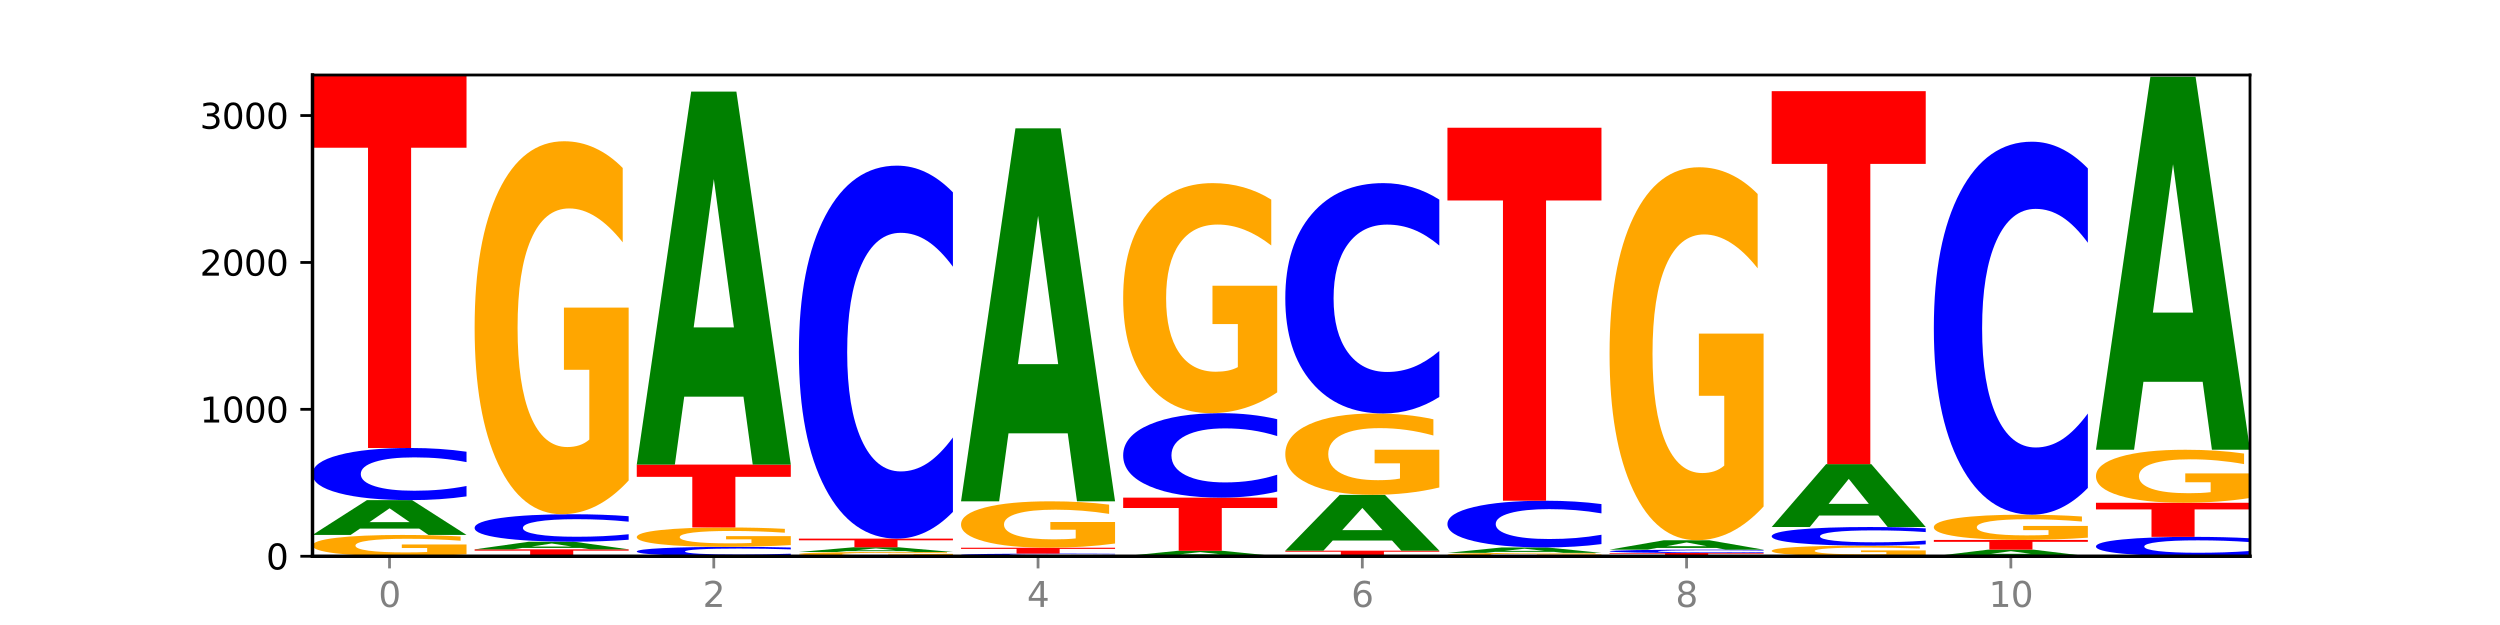
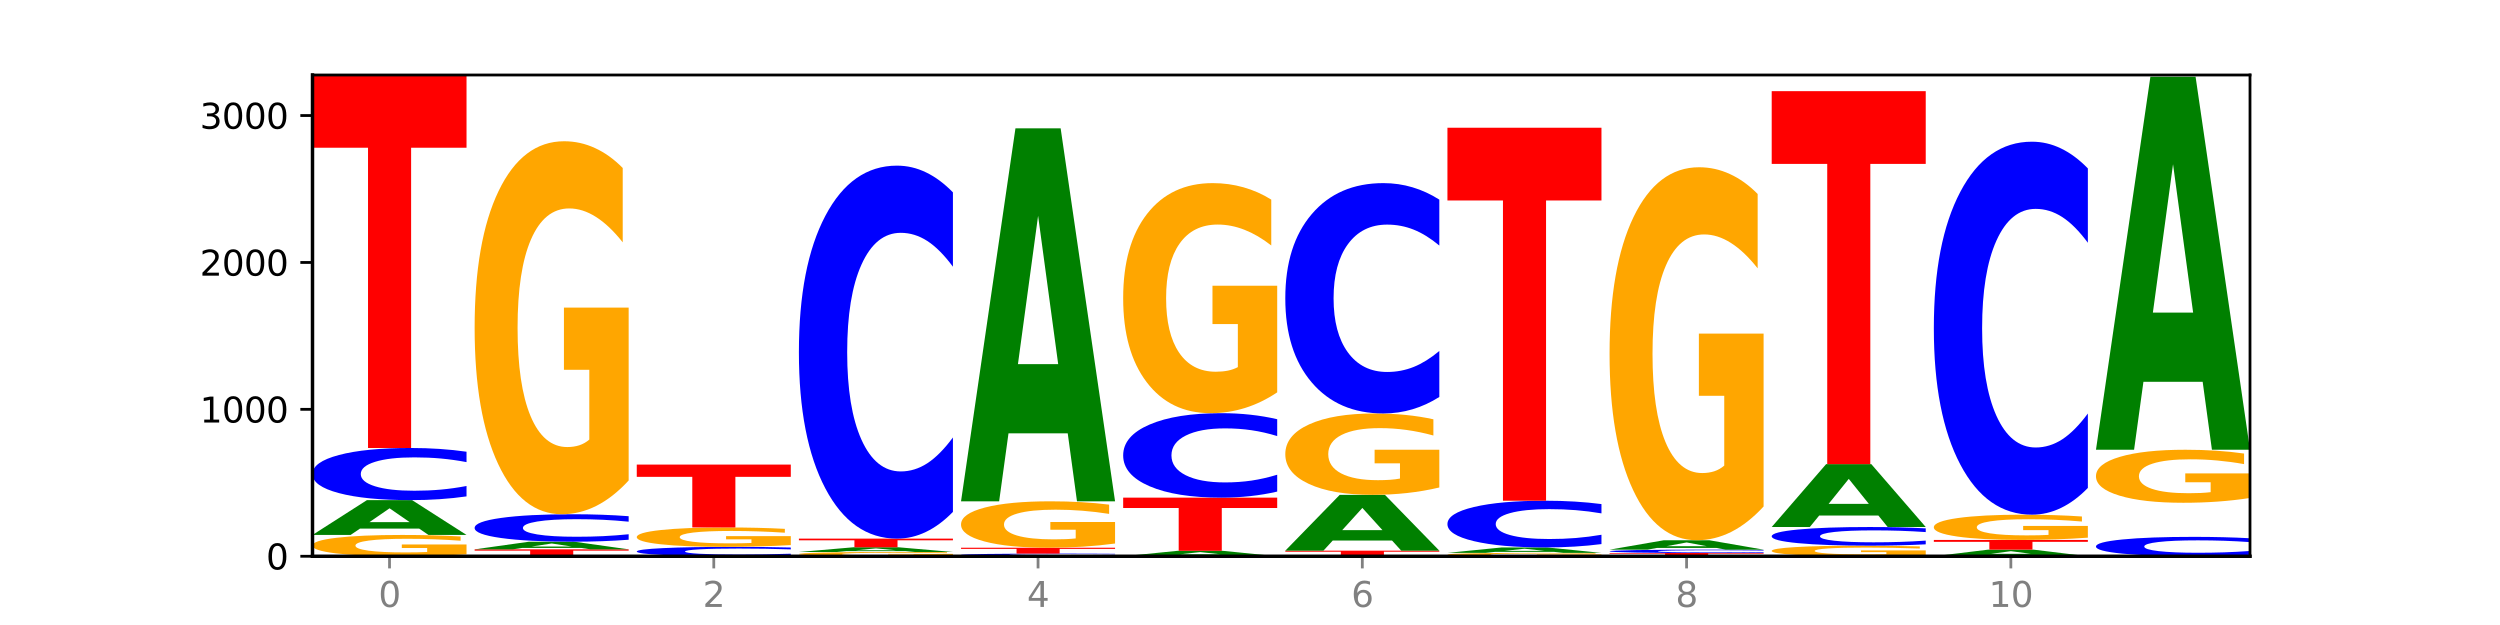
<svg xmlns="http://www.w3.org/2000/svg" xmlns:xlink="http://www.w3.org/1999/xlink" width="720pt" height="180pt" viewBox="0 0 720 180" version="1.1">
  <defs>
    <style type="text/css">*{stroke-linejoin: round; stroke-linecap: butt}</style>
  </defs>
  <g id="figure_1">
    <g id="patch_1">
      <path d="M 0 180  L 720 180  L 720 0  L 0 0  z " style="fill: #ffffff" />
    </g>
    <g id="axes_1">
      <g id="patch_2">
-         <path d="M 90 160.2  L 648 160.2  L 648 21.6  L 90 21.6  z " style="fill: #ffffff" />
-       </g>
+         </g>
      <g id="line2d_1">
        <path d="M 90 160.2  L 648 160.2  " clip-path="url(#pcb519efca3)" style="fill: none; stroke: #000000; stroke-width: 0.5; stroke-linecap: square" />
      </g>
      <g id="patch_3">
        <path d="M 134.36 159.645  Q 129.886 159.922 125.074 160.062  Q 120.263 160.2 115.133 160.2  Q 103.541 160.2 96.77 159.374  Q 90 158.548 90 157.135  Q 90 155.705 96.89 154.885  Q 103.789 154.065 115.789 154.065  Q 120.412 154.065 124.647 154.177  Q 128.892 154.287 132.65 154.505  L 132.65 155.728  Q 128.773 155.448 124.935 155.31  Q 121.098 155.17 117.24 155.17  Q 110.102 155.17 106.235 155.68  Q 102.367 156.188 102.367 157.135  Q 102.367 158.072 106.096 158.584  Q 109.824 159.095 116.684 159.095  Q 118.553 159.095 120.153 159.066  Q 121.754 159.035 123.026 158.972  L 123.026 157.824  L 115.719 157.824  L 115.719 156.801  L 134.36 156.801  L 134.36 159.645  z " clip-path="url(#pcb519efca3)" style="fill: #ffa600" />
      </g>
      <g id="patch_4">
        <path d="M 120.728 152.239  L 103.668 152.239  L 100.974 154.065  L 90 154.065  L 105.672 144.038  L 118.687 144.038  L 134.36 154.065  L 123.395 154.065  L 120.728 152.239  z M 106.389 150.378  L 117.98 150.378  L 112.194 146.389  L 106.389 150.378  z " clip-path="url(#pcb519efca3)" style="fill: #008000" />
      </g>
      <g id="patch_5">
        <path d="M 134.36 142.962  Q 130.649 143.496 126.637 143.765  Q 122.624 144.038 118.254 144.038  Q 105.222 144.038 97.611 142.016  Q 90 139.993 90 136.534  Q 90 133.062 97.611 131.042  Q 105.222 129.019 118.254 129.019  Q 122.624 129.019 126.637 129.292  Q 130.649 129.562 134.36 130.096  L 134.36 133.09  Q 130.616 132.382 126.983 132.053  Q 123.351 131.725 119.339 131.725  Q 112.141 131.725 108.017 133.006  Q 103.904 134.284 103.904 136.534  Q 103.904 138.774 108.017 140.055  Q 112.141 141.333 119.339 141.333  Q 123.351 141.333 126.983 141.004  Q 130.616 140.672 134.36 139.965  L 134.36 142.962  z " clip-path="url(#pcb519efca3)" style="fill: #0000ff" />
      </g>
      <g id="patch_6">
        <path d="M 90 21.6  L 134.36 21.6  L 134.36 42.55  L 118.401 42.55  L 118.401 129.019  L 105.99 129.019  L 105.99 42.55  L 90 42.55  L 90 21.6  z " clip-path="url(#pcb519efca3)" style="fill: #ff0000" />
      </g>
      <g id="patch_7">
        <path d="M 136.695 158.212  L 181.054 158.212  L 181.054 158.599  L 165.095 158.599  L 165.095 160.2  L 152.685 160.2  L 152.685 158.599  L 136.695 158.599  L 136.695 158.212  z " clip-path="url(#pcb519efca3)" style="fill: #ff0000" />
      </g>
      <g id="patch_8">
        <path d="M 167.423 157.811  L 150.363 157.811  L 147.669 158.212  L 136.695 158.212  L 152.367 156.012  L 165.382 156.012  L 181.054 158.212  L 170.089 158.212  L 167.423 157.811  z M 153.083 157.402  L 164.675 157.402  L 158.888 156.527  L 153.083 157.402  z " clip-path="url(#pcb519efca3)" style="fill: #008000" />
      </g>
      <g id="patch_9">
        <path d="M 181.054 155.444  Q 177.344 155.726 173.331 155.868  Q 169.319 156.012 164.949 156.012  Q 151.917 156.012 144.306 154.946  Q 136.695 153.88 136.695 152.058  Q 136.695 150.229 144.306 149.166  Q 151.917 148.1 164.949 148.1  Q 169.319 148.1 173.331 148.244  Q 177.344 148.386 181.054 148.667  L 181.054 150.244  Q 177.31 149.872 173.678 149.698  Q 170.045 149.525 166.033 149.525  Q 158.835 149.525 154.711 150.2  Q 150.598 150.873 150.598 152.058  Q 150.598 153.238 154.711 153.913  Q 158.835 154.586 166.033 154.586  Q 170.045 154.586 173.678 154.413  Q 177.31 154.238 181.054 153.866  L 181.054 155.444  z " clip-path="url(#pcb519efca3)" style="fill: #0000ff" />
      </g>
      <g id="patch_10">
        <path d="M 181.054 138.381  Q 176.581 143.241 171.769 145.681  Q 166.957 148.1 161.827 148.1  Q 150.235 148.1 143.465 133.632  Q 136.695 119.165 136.695 94.424  Q 136.695 69.394 143.584 55.037  Q 150.484 40.681 162.483 40.681  Q 167.106 40.681 171.341 42.633  Q 175.586 44.564 179.344 48.381  L 179.344 69.793  Q 175.467 64.889 171.63 62.471  Q 167.792 60.03 163.935 60.03  Q 156.797 60.03 152.929 68.95  Q 149.062 77.848 149.062 94.424  Q 149.062 110.844 152.79 119.808  Q 156.518 128.751 163.378 128.751  Q 165.247 128.751 166.848 128.24  Q 168.448 127.708 169.721 126.598  L 169.721 106.495  L 162.414 106.495  L 162.414 88.588  L 181.054 88.588  L 181.054 138.381  z " clip-path="url(#pcb519efca3)" style="fill: #ffa600" />
      </g>
      <g id="patch_11">
        <path d="M 227.749 160.006  Q 224.038 160.102 220.026 160.151  Q 216.014 160.2 211.644 160.2  Q 198.612 160.2 191 159.835  Q 183.389 159.471 183.389 158.847  Q 183.389 158.221 191 157.857  Q 198.612 157.492 211.644 157.492  Q 216.014 157.492 220.026 157.542  Q 224.038 157.59 227.749 157.686  L 227.749 158.226  Q 224.005 158.099 220.372 158.039  Q 216.74 157.98 212.728 157.98  Q 205.53 157.98 201.406 158.211  Q 197.293 158.441 197.293 158.847  Q 197.293 159.251 201.406 159.482  Q 205.53 159.712 212.728 159.712  Q 216.74 159.712 220.372 159.653  Q 224.005 159.593 227.749 159.466  L 227.749 160.006  z " clip-path="url(#pcb519efca3)" style="fill: #0000ff" />
      </g>
      <g id="patch_12">
        <path d="M 227.749 156.987  Q 223.275 157.24 218.463 157.367  Q 213.652 157.492 208.522 157.492  Q 196.93 157.492 190.159 156.74  Q 183.389 155.988 183.389 154.702  Q 183.389 153.4 190.279 152.654  Q 197.178 151.908 209.178 151.908  Q 213.801 151.908 218.036 152.009  Q 222.281 152.11 226.039 152.308  L 226.039 153.421  Q 222.162 153.166 218.324 153.041  Q 214.487 152.914 210.629 152.914  Q 203.491 152.914 199.624 153.377  Q 195.757 153.84 195.757 154.702  Q 195.757 155.555 199.485 156.021  Q 203.213 156.486 210.073 156.486  Q 211.942 156.486 213.542 156.46  Q 215.143 156.432 216.415 156.374  L 216.415 155.329  L 209.108 155.329  L 209.108 154.398  L 227.749 154.398  L 227.749 156.987  z " clip-path="url(#pcb519efca3)" style="fill: #ffa600" />
      </g>
      <g id="patch_13">
        <path d="M 183.389 133.8  L 227.749 133.8  L 227.749 137.332  L 211.79 137.332  L 211.79 151.908  L 199.379 151.908  L 199.379 137.332  L 183.389 137.332  L 183.389 133.8  z " clip-path="url(#pcb519efca3)" style="fill: #ff0000" />
      </g>
      <g id="patch_14">
-         <path d="M 214.117 114.232  L 197.057 114.232  L 194.363 133.8  L 183.389 133.8  L 199.062 26.381  L 212.077 26.381  L 227.749 133.8  L 216.784 133.8  L 214.117 114.232  z M 199.778 94.295  L 211.369 94.295  L 205.583 51.567  L 199.778 94.295  z " clip-path="url(#pcb519efca3)" style="fill: #008000" />
-       </g>
+         </g>
      <g id="patch_15">
        <path d="M 274.444 160.089  Q 269.97 160.144 265.158 160.172  Q 260.346 160.2 255.216 160.2  Q 243.624 160.2 236.854 160.035  Q 230.084 159.87 230.084 159.587  Q 230.084 159.301 236.973 159.137  Q 243.873 158.973 255.872 158.973  Q 260.495 158.973 264.73 158.995  Q 268.976 159.017 272.734 159.061  L 272.734 159.306  Q 268.856 159.25 265.019 159.222  Q 261.181 159.194 257.324 159.194  Q 250.186 159.194 246.318 159.296  Q 242.451 159.398 242.451 159.587  Q 242.451 159.774 246.179 159.877  Q 249.907 159.979 256.767 159.979  Q 258.636 159.979 260.237 159.973  Q 261.837 159.967 263.11 159.954  L 263.11 159.725  L 255.803 159.725  L 255.803 159.52  L 274.444 159.52  L 274.444 160.089  z " clip-path="url(#pcb519efca3)" style="fill: #ffa600" />
      </g>
      <g id="patch_16">
        <path d="M 260.812 158.726  L 243.752 158.726  L 241.058 158.973  L 230.084 158.973  L 245.756 157.619  L 258.771 157.619  L 274.444 158.973  L 263.478 158.973  L 260.812 158.726  z M 246.473 158.475  L 258.064 158.475  L 252.277 157.937  L 246.473 158.475  z " clip-path="url(#pcb519efca3)" style="fill: #008000" />
      </g>
      <g id="patch_17">
        <path d="M 230.084 155.123  L 274.444 155.123  L 274.444 155.61  L 258.484 155.61  L 258.484 157.619  L 246.074 157.619  L 246.074 155.61  L 230.084 155.61  L 230.084 155.123  z " clip-path="url(#pcb519efca3)" style="fill: #ff0000" />
      </g>
      <g id="patch_18">
        <path d="M 274.444 147.423  Q 270.733 151.24 266.721 153.17  Q 262.708 155.123 258.338 155.123  Q 245.306 155.123 237.695 140.656  Q 230.084 126.188 230.084 101.447  Q 230.084 76.617 237.695 62.171  Q 245.306 47.704 258.338 47.704  Q 262.708 47.704 266.721 49.657  Q 270.733 51.587 274.444 55.404  L 274.444 76.816  Q 270.699 71.757 267.067 69.405  Q 263.435 67.053 259.422 67.053  Q 252.224 67.053 248.1 76.217  Q 243.987 85.359 243.987 101.447  Q 243.987 117.468 248.1 126.632  Q 252.224 135.774 259.422 135.774  Q 263.435 135.774 267.067 133.422  Q 270.699 131.048 274.444 125.988  L 274.444 147.423  z " clip-path="url(#pcb519efca3)" style="fill: #0000ff" />
      </g>
      <g id="patch_19">
        <path d="M 321.138 160.145  Q 317.427 160.172 313.415 160.186  Q 309.403 160.2 305.033 160.2  Q 292.001 160.2 284.389 160.097  Q 276.778 159.995 276.778 159.819  Q 276.778 159.643 284.389 159.541  Q 292.001 159.438 305.033 159.438  Q 309.403 159.438 313.415 159.452  Q 317.427 159.466 321.138 159.493  L 321.138 159.645  Q 317.394 159.609 313.762 159.592  Q 310.129 159.576 306.117 159.576  Q 298.919 159.576 294.795 159.641  Q 290.682 159.705 290.682 159.819  Q 290.682 159.933 294.795 159.998  Q 298.919 160.063 306.117 160.063  Q 310.129 160.063 313.762 160.046  Q 317.394 160.029 321.138 159.993  L 321.138 160.145  z " clip-path="url(#pcb519efca3)" style="fill: #0000ff" />
      </g>
      <g id="patch_20">
        <path d="M 276.778 157.746  L 321.138 157.746  L 321.138 158.076  L 305.179 158.076  L 305.179 159.438  L 292.768 159.438  L 292.768 158.076  L 276.778 158.076  L 276.778 157.746  z " clip-path="url(#pcb519efca3)" style="fill: #ff0000" />
      </g>
      <g id="patch_21">
        <path d="M 321.138 156.537  Q 316.664 157.141 311.853 157.445  Q 307.041 157.746 301.911 157.746  Q 290.319 157.746 283.549 155.946  Q 276.778 154.145 276.778 151.066  Q 276.778 147.951 283.668 146.164  Q 290.567 144.377 302.567 144.377  Q 307.19 144.377 311.425 144.62  Q 315.67 144.86 319.428 145.335  L 319.428 148  Q 315.551 147.39 311.713 147.089  Q 307.876 146.785 304.018 146.785  Q 296.88 146.785 293.013 147.895  Q 289.146 149.003 289.146 151.066  Q 289.146 153.109 292.874 154.225  Q 296.602 155.338 303.462 155.338  Q 305.331 155.338 306.931 155.274  Q 308.532 155.208 309.805 155.07  L 309.805 152.568  L 302.497 152.568  L 302.497 150.339  L 321.138 150.339  L 321.138 156.537  z " clip-path="url(#pcb519efca3)" style="fill: #ffa600" />
      </g>
      <g id="patch_22">
        <path d="M 307.506 124.808  L 290.446 124.808  L 287.753 144.377  L 276.778 144.377  L 292.451 36.958  L 305.466 36.958  L 321.138 144.377  L 310.173 144.377  L 307.506 124.808  z M 293.167 104.872  L 304.758 104.872  L 298.972 62.143  L 293.167 104.872  z " clip-path="url(#pcb519efca3)" style="fill: #008000" />
      </g>
      <g id="patch_23">
        <path d="M 354.201 159.915  L 337.141 159.915  L 334.447 160.2  L 323.473 160.2  L 339.145 158.635  L 352.16 158.635  L 367.833 160.2  L 356.867 160.2  L 354.201 159.915  z M 339.862 159.624  L 351.453 159.624  L 345.666 159.002  L 339.862 159.624  z " clip-path="url(#pcb519efca3)" style="fill: #008000" />
      </g>
      <g id="patch_24">
        <path d="M 323.473 143.319  L 367.833 143.319  L 367.833 146.306  L 351.873 146.306  L 351.873 158.635  L 339.463 158.635  L 339.463 146.306  L 323.473 146.306  L 323.473 143.319  z " clip-path="url(#pcb519efca3)" style="fill: #ff0000" />
      </g>
      <g id="patch_25">
        <path d="M 367.833 141.575  Q 364.122 142.44 360.11 142.877  Q 356.097 143.319 351.727 143.319  Q 338.695 143.319 331.084 140.043  Q 323.473 136.766 323.473 131.163  Q 323.473 125.54 331.084 122.269  Q 338.695 118.992 351.727 118.992  Q 356.097 118.992 360.11 119.435  Q 364.122 119.872 367.833 120.736  L 367.833 125.585  Q 364.088 124.44 360.456 123.907  Q 356.824 123.374 352.811 123.374  Q 345.614 123.374 341.489 125.45  Q 337.376 127.52 337.376 131.163  Q 337.376 134.791 341.489 136.867  Q 345.614 138.937 352.811 138.937  Q 356.824 138.937 360.456 138.405  Q 364.088 137.867 367.833 136.721  L 367.833 141.575  z " clip-path="url(#pcb519efca3)" style="fill: #0000ff" />
      </g>
      <g id="patch_26">
        <path d="M 367.833 112.998  Q 363.359 115.995 358.547 117.501  Q 353.735 118.992 348.605 118.992  Q 337.013 118.992 330.243 110.069  Q 323.473 101.146 323.473 85.886  Q 323.473 70.448 330.362 61.593  Q 337.262 52.738 349.262 52.738  Q 353.884 52.738 358.12 53.943  Q 362.365 55.134 366.123 57.487  L 366.123 70.694  Q 362.245 67.67 358.408 66.178  Q 354.57 64.673 350.713 64.673  Q 343.575 64.673 339.708 70.174  Q 335.84 75.662 335.84 85.886  Q 335.84 96.014 339.568 101.543  Q 343.297 107.058 350.156 107.058  Q 352.025 107.058 353.626 106.743  Q 355.227 106.415 356.499 105.731  L 356.499 93.331  L 349.192 93.331  L 349.192 82.287  L 367.833 82.287  L 367.833 112.998  z " clip-path="url(#pcb519efca3)" style="fill: #ffa600" />
      </g>
      <g id="patch_27">
        <path d="M 370.167 158.592  L 414.527 158.592  L 414.527 158.906  L 398.568 158.906  L 398.568 160.2  L 386.158 160.2  L 386.158 158.906  L 370.167 158.906  L 370.167 158.592  z " clip-path="url(#pcb519efca3)" style="fill: #ff0000" />
      </g>
      <g id="patch_28">
        <path d="M 400.895 155.664  L 383.835 155.664  L 381.142 158.592  L 370.167 158.592  L 385.84 142.515  L 398.855 142.515  L 414.527 158.592  L 403.562 158.592  L 400.895 155.664  z M 386.556 152.68  L 398.147 152.68  L 392.361 146.285  L 386.556 152.68  z " clip-path="url(#pcb519efca3)" style="fill: #008000" />
      </g>
      <g id="patch_29">
        <path d="M 414.527 140.395  Q 410.053 141.455 405.242 141.988  Q 400.43 142.515 395.3 142.515  Q 383.708 142.515 376.938 139.359  Q 370.167 136.202 370.167 130.803  Q 370.167 125.342 377.057 122.209  Q 383.956 119.077 395.956 119.077  Q 400.579 119.077 404.814 119.503  Q 409.059 119.924 412.817 120.757  L 412.817 125.429  Q 408.94 124.359 405.102 123.831  Q 401.265 123.299 397.408 123.299  Q 390.269 123.299 386.402 125.245  Q 382.535 127.187 382.535 130.803  Q 382.535 134.386 386.263 136.342  Q 389.991 138.293 396.851 138.293  Q 398.72 138.293 400.321 138.182  Q 401.921 138.066 403.194 137.824  L 403.194 133.437  L 395.887 133.437  L 395.887 129.53  L 414.527 129.53  L 414.527 140.395  z " clip-path="url(#pcb519efca3)" style="fill: #ffa600" />
      </g>
      <g id="patch_30">
        <path d="M 414.527 114.322  Q 410.817 116.679 406.804 117.871  Q 402.792 119.077 398.422 119.077  Q 385.39 119.077 377.779 110.142  Q 370.167 101.208 370.167 85.928  Q 370.167 70.594 377.779 61.673  Q 385.39 52.738 398.422 52.738  Q 402.792 52.738 406.804 53.944  Q 410.817 55.137 414.527 57.494  L 414.527 70.717  Q 410.783 67.593 407.151 66.14  Q 403.518 64.688 399.506 64.688  Q 392.308 64.688 388.184 70.347  Q 384.071 75.993 384.071 85.928  Q 384.071 95.822 388.184 101.482  Q 392.308 107.128 399.506 107.128  Q 403.518 107.128 407.151 105.675  Q 410.783 104.209 414.527 101.084  L 414.527 114.322  z " clip-path="url(#pcb519efca3)" style="fill: #0000ff" />
      </g>
      <g id="patch_31">
        <path d="M 461.222 160.112  Q 456.748 160.156 451.936 160.178  Q 447.124 160.2 441.995 160.2  Q 430.403 160.2 423.632 160.069  Q 416.862 159.938 416.862 159.714  Q 416.862 159.487 423.752 159.357  Q 430.651 159.227 442.651 159.227  Q 447.274 159.227 451.509 159.245  Q 455.754 159.262 459.512 159.297  L 459.512 159.491  Q 455.635 159.446 451.797 159.424  Q 447.96 159.402 444.102 159.402  Q 436.964 159.402 433.097 159.483  Q 429.229 159.564 429.229 159.714  Q 429.229 159.863 432.958 159.944  Q 436.686 160.025 443.545 160.025  Q 445.414 160.025 447.015 160.02  Q 448.616 160.015 449.888 160.005  L 449.888 159.823  L 442.581 159.823  L 442.581 159.661  L 461.222 159.661  L 461.222 160.112  z " clip-path="url(#pcb519efca3)" style="fill: #ffa600" />
      </g>
      <g id="patch_32">
        <path d="M 447.59 158.942  L 430.53 158.942  L 427.836 159.227  L 416.862 159.227  L 432.534 157.662  L 445.549 157.662  L 461.222 159.227  L 450.257 159.227  L 447.59 158.942  z M 433.251 158.651  L 444.842 158.651  L 439.055 158.029  L 433.251 158.651  z " clip-path="url(#pcb519efca3)" style="fill: #008000" />
      </g>
      <g id="patch_33">
        <path d="M 461.222 156.697  Q 457.511 157.175 453.499 157.417  Q 449.486 157.662 445.116 157.662  Q 432.084 157.662 424.473 155.85  Q 416.862 154.038 416.862 150.939  Q 416.862 147.829 424.473 146.02  Q 432.084 144.208 445.116 144.208  Q 449.486 144.208 453.499 144.452  Q 457.511 144.694 461.222 145.172  L 461.222 147.854  Q 457.478 147.22 453.845 146.926  Q 450.213 146.631 446.2 146.631  Q 439.003 146.631 434.879 147.779  Q 430.766 148.924 430.766 150.939  Q 430.766 152.945 434.879 154.093  Q 439.003 155.238 446.2 155.238  Q 450.213 155.238 453.845 154.944  Q 457.478 154.646 461.222 154.013  L 461.222 156.697  z " clip-path="url(#pcb519efca3)" style="fill: #0000ff" />
      </g>
      <g id="patch_34">
        <path d="M 416.862 36.788  L 461.222 36.788  L 461.222 57.738  L 445.263 57.738  L 445.263 144.208  L 432.852 144.208  L 432.852 57.738  L 416.862 57.738  L 416.862 36.788  z " clip-path="url(#pcb519efca3)" style="fill: #ff0000" />
      </g>
      <g id="patch_35">
        <path d="M 463.556 159.269  L 507.916 159.269  L 507.916 159.451  L 491.957 159.451  L 491.957 160.2  L 479.547 160.2  L 479.547 159.451  L 463.556 159.451  L 463.556 159.269  z " clip-path="url(#pcb519efca3)" style="fill: #ff0000" />
      </g>
      <g id="patch_36">
        <path d="M 507.916 159.199  Q 504.206 159.234 500.193 159.252  Q 496.181 159.269 491.811 159.269  Q 478.779 159.269 471.168 159.138  Q 463.556 159.007 463.556 158.783  Q 463.556 158.558 471.168 158.427  Q 478.779 158.296 491.811 158.296  Q 496.181 158.296 500.193 158.314  Q 504.206 158.331 507.916 158.366  L 507.916 158.56  Q 504.172 158.514 500.54 158.493  Q 496.907 158.471 492.895 158.471  Q 485.697 158.471 481.573 158.554  Q 477.46 158.637 477.46 158.783  Q 477.46 158.928 481.573 159.011  Q 485.697 159.094 492.895 159.094  Q 496.907 159.094 500.54 159.073  Q 504.172 159.051 507.916 159.005  L 507.916 159.199  z " clip-path="url(#pcb519efca3)" style="fill: #0000ff" />
      </g>
      <g id="patch_37">
        <path d="M 494.285 157.803  L 477.225 157.803  L 474.531 158.296  L 463.556 158.296  L 479.229 155.588  L 492.244 155.588  L 507.916 158.296  L 496.951 158.296  L 494.285 157.803  z M 479.945 157.3  L 491.536 157.3  L 485.75 156.223  L 479.945 157.3  z " clip-path="url(#pcb519efca3)" style="fill: #008000" />
      </g>
      <g id="patch_38">
        <path d="M 507.916 145.869  Q 503.443 150.729 498.631 153.17  Q 493.819 155.588 488.689 155.588  Q 477.097 155.588 470.327 141.121  Q 463.556 126.653 463.556 101.912  Q 463.556 76.882 470.446 62.526  Q 477.346 48.169 489.345 48.169  Q 493.968 48.169 498.203 50.122  Q 502.448 52.052 506.206 55.869  L 506.206 77.282  Q 502.329 72.378 498.492 69.959  Q 494.654 67.518 490.797 67.518  Q 483.659 67.518 479.791 76.439  Q 475.924 85.337 475.924 101.912  Q 475.924 118.332 479.652 127.297  Q 483.38 136.239 490.24 136.239  Q 492.109 136.239 493.71 135.729  Q 495.31 135.196 496.583 134.087  L 496.583 113.983  L 489.276 113.983  L 489.276 96.076  L 507.916 96.076  L 507.916 145.869  z " clip-path="url(#pcb519efca3)" style="fill: #ffa600" />
      </g>
      <g id="patch_39">
        <path d="M 554.611 159.924  Q 550.137 160.062 545.325 160.131  Q 540.514 160.2 535.384 160.2  Q 523.792 160.2 517.021 159.79  Q 510.251 159.379 510.251 158.678  Q 510.251 157.968 517.141 157.561  Q 524.04 157.154 536.04 157.154  Q 540.663 157.154 544.898 157.209  Q 549.143 157.264 552.901 157.372  L 552.901 157.979  Q 549.024 157.84 545.186 157.772  Q 541.349 157.703 537.491 157.703  Q 530.353 157.703 526.486 157.955  Q 522.619 158.208 522.619 158.678  Q 522.619 159.144 526.347 159.398  Q 530.075 159.651 536.935 159.651  Q 538.804 159.651 540.404 159.637  Q 542.005 159.622 543.277 159.59  L 543.277 159.02  L 535.97 159.02  L 535.97 158.512  L 554.611 158.512  L 554.611 159.924  z " clip-path="url(#pcb519efca3)" style="fill: #ffa600" />
      </g>
      <g id="patch_40">
        <path d="M 554.611 156.769  Q 550.9 156.96 546.888 157.056  Q 542.875 157.154 538.505 157.154  Q 525.474 157.154 517.862 156.43  Q 510.251 155.707 510.251 154.469  Q 510.251 153.227 517.862 152.504  Q 525.474 151.781 538.505 151.781  Q 542.875 151.781 546.888 151.878  Q 550.9 151.975 554.611 152.166  L 554.611 153.237  Q 550.867 152.984 547.234 152.866  Q 543.602 152.749 539.59 152.749  Q 532.392 152.749 528.268 153.207  Q 524.155 153.664 524.155 154.469  Q 524.155 155.27 528.268 155.729  Q 532.392 156.186 539.59 156.186  Q 543.602 156.186 547.234 156.068  Q 550.867 155.95 554.611 155.697  L 554.611 156.769  z " clip-path="url(#pcb519efca3)" style="fill: #0000ff" />
      </g>
      <g id="patch_41">
        <path d="M 540.979 148.482  L 523.919 148.482  L 521.225 151.781  L 510.251 151.781  L 525.923 133.673  L 538.938 133.673  L 554.611 151.781  L 543.646 151.781  L 540.979 148.482  z M 526.64 145.121  L 538.231 145.121  L 532.445 137.919  L 526.64 145.121  z " clip-path="url(#pcb519efca3)" style="fill: #008000" />
      </g>
      <g id="patch_42">
        <path d="M 510.251 26.254  L 554.611 26.254  L 554.611 47.204  L 538.652 47.204  L 538.652 133.673  L 526.241 133.673  L 526.241 47.204  L 510.251 47.204  L 510.251 26.254  z " clip-path="url(#pcb519efca3)" style="fill: #ff0000" />
      </g>
      <g id="patch_43">
        <path d="M 587.674 159.853  L 570.614 159.853  L 567.92 160.2  L 556.946 160.2  L 572.618 158.296  L 585.633 158.296  L 601.305 160.2  L 590.34 160.2  L 587.674 159.853  z M 573.335 159.5  L 584.926 159.5  L 579.139 158.743  L 573.335 159.5  z " clip-path="url(#pcb519efca3)" style="fill: #008000" />
      </g>
      <g id="patch_44">
        <path d="M 556.946 155.504  L 601.305 155.504  L 601.305 156.048  L 585.346 156.048  L 585.346 158.296  L 572.936 158.296  L 572.936 156.048  L 556.946 156.048  L 556.946 155.504  z " clip-path="url(#pcb519efca3)" style="fill: #ff0000" />
      </g>
      <g id="patch_45">
        <path d="M 601.305 154.845  Q 596.832 155.175 592.02 155.34  Q 587.208 155.504 582.078 155.504  Q 570.486 155.504 563.716 154.524  Q 556.946 153.544 556.946 151.868  Q 556.946 150.172 563.835 149.199  Q 570.735 148.227 582.734 148.227  Q 587.357 148.227 591.592 148.359  Q 595.838 148.49 599.595 148.749  L 599.595 150.199  Q 595.718 149.867 591.881 149.703  Q 588.043 149.538 584.186 149.538  Q 577.048 149.538 573.18 150.142  Q 569.313 150.745 569.313 151.868  Q 569.313 152.98 573.041 153.587  Q 576.769 154.193 583.629 154.193  Q 585.498 154.193 587.099 154.158  Q 588.699 154.122 589.972 154.047  L 589.972 152.685  L 582.665 152.685  L 582.665 151.472  L 601.305 151.472  L 601.305 154.845  z " clip-path="url(#pcb519efca3)" style="fill: #ffa600" />
      </g>
      <g id="patch_46">
        <path d="M 601.305 140.527  Q 597.595 144.344 593.582 146.274  Q 589.57 148.227 585.2 148.227  Q 572.168 148.227 564.557 133.759  Q 556.946 119.292 556.946 94.551  Q 556.946 69.721 564.557 55.275  Q 572.168 40.808 585.2 40.808  Q 589.57 40.808 593.582 42.76  Q 597.595 44.691 601.305 48.507  L 601.305 69.92  Q 597.561 64.861 593.929 62.509  Q 590.297 60.157 586.284 60.157  Q 579.086 60.157 574.962 69.321  Q 570.849 78.463 570.849 94.551  Q 570.849 110.571 574.962 119.736  Q 579.086 128.878 586.284 128.878  Q 590.297 128.878 593.929 126.526  Q 597.561 124.151 601.305 119.092  L 601.305 140.527  z " clip-path="url(#pcb519efca3)" style="fill: #0000ff" />
      </g>
      <g id="patch_47">
        <path d="M 648 159.8  Q 644.289 159.998 640.277 160.098  Q 636.265 160.2 631.895 160.2  Q 618.863 160.2 611.251 159.448  Q 603.64 158.696 603.64 157.409  Q 603.64 156.119 611.251 155.368  Q 618.863 154.615 631.895 154.615  Q 636.265 154.615 640.277 154.717  Q 644.289 154.817 648 155.016  L 648 156.129  Q 644.256 155.866 640.623 155.744  Q 636.991 155.621 632.979 155.621  Q 625.781 155.621 621.657 156.098  Q 617.544 156.573 617.544 157.409  Q 617.544 158.242 621.657 158.719  Q 625.781 159.194 632.979 159.194  Q 636.991 159.194 640.623 159.072  Q 644.256 158.948 648 158.685  L 648 159.8  z " clip-path="url(#pcb519efca3)" style="fill: #0000ff" />
      </g>
      <g id="patch_48">
-         <path d="M 603.64 144.8  L 648 144.8  L 648 146.714  L 632.041 146.714  L 632.041 154.615  L 619.63 154.615  L 619.63 146.714  L 603.64 146.714  L 603.64 144.8  z " clip-path="url(#pcb519efca3)" style="fill: #ff0000" />
-       </g>
+         </g>
      <g id="patch_49">
        <path d="M 648 143.418  Q 643.526 144.109 638.714 144.456  Q 633.903 144.8 628.773 144.8  Q 617.181 144.8 610.41 142.743  Q 603.64 140.686 603.64 137.168  Q 603.64 133.609 610.53 131.568  Q 617.429 129.527 629.429 129.527  Q 634.052 129.527 638.287 129.805  Q 642.532 130.079 646.29 130.622  L 646.29 133.666  Q 642.413 132.969 638.575 132.625  Q 634.738 132.278 630.88 132.278  Q 623.742 132.278 619.875 133.546  Q 616.008 134.811 616.008 137.168  Q 616.008 139.503 619.736 140.777  Q 623.464 142.049 630.324 142.049  Q 632.193 142.049 633.793 141.976  Q 635.394 141.901 636.666 141.743  L 636.666 138.884  L 629.359 138.884  L 629.359 136.338  L 648 136.338  L 648 143.418  z " clip-path="url(#pcb519efca3)" style="fill: #ffa600" />
      </g>
      <g id="patch_50">
        <path d="M 634.368 109.958  L 617.308 109.958  L 614.614 129.527  L 603.64 129.527  L 619.313 22.108  L 632.328 22.108  L 648 129.527  L 637.035 129.527  L 634.368 109.958  z M 620.029 90.022  L 631.62 90.022  L 625.834 47.293  L 620.029 90.022  z " clip-path="url(#pcb519efca3)" style="fill: #008000" />
      </g>
      <g id="matplotlib.axis_1">
        <g id="xtick_1">
          <g id="line2d_2">
            <defs>
              <path id="m65c4ae2289" d="M 0 0  L 0 3.5  " style="stroke: #808080; stroke-width: 0.8" />
            </defs>
            <g>
              <use xlink:href="#m65c4ae2289" x="112.18" y="160.2" style="fill: #808080; stroke: #808080; stroke-width: 0.8" />
            </g>
          </g>
          <g id="text_1">
            <g style="fill: #808080" transform="translate(108.999 174.798) scale(0.1 -0.1)">
              <defs>
                <path id="DejaVuSans-30" d="M 2034 4250  Q 1547 4250 1301 3770  Q 1056 3291 1056 2328  Q 1056 1369 1301 889  Q 1547 409 2034 409  Q 2525 409 2770 889  Q 3016 1369 3016 2328  Q 3016 3291 2770 3770  Q 2525 4250 2034 4250  z M 2034 4750  Q 2819 4750 3233 4129  Q 3647 3509 3647 2328  Q 3647 1150 3233 529  Q 2819 -91 2034 -91  Q 1250 -91 836 529  Q 422 1150 422 2328  Q 422 3509 836 4129  Q 1250 4750 2034 4750  z " transform="scale(0.016)" />
              </defs>
              <use xlink:href="#DejaVuSans-30" />
            </g>
          </g>
        </g>
        <g id="xtick_2">
          <g id="line2d_3">
            <g>
              <use xlink:href="#m65c4ae2289" x="205.569" y="160.2" style="fill: #808080; stroke: #808080; stroke-width: 0.8" />
            </g>
          </g>
          <g id="text_2">
            <g style="fill: #808080" transform="translate(202.388 174.798) scale(0.1 -0.1)">
              <defs>
                <path id="DejaVuSans-32" d="M 1228 531  L 3431 531  L 3431 0  L 469 0  L 469 531  Q 828 903 1448 1529  Q 2069 2156 2228 2338  Q 2531 2678 2651 2914  Q 2772 3150 2772 3378  Q 2772 3750 2511 3984  Q 2250 4219 1831 4219  Q 1534 4219 1204 4116  Q 875 4013 500 3803  L 500 4441  Q 881 4594 1212 4672  Q 1544 4750 1819 4750  Q 2544 4750 2975 4387  Q 3406 4025 3406 3419  Q 3406 3131 3298 2873  Q 3191 2616 2906 2266  Q 2828 2175 2409 1742  Q 1991 1309 1228 531  z " transform="scale(0.016)" />
              </defs>
              <use xlink:href="#DejaVuSans-32" />
            </g>
          </g>
        </g>
        <g id="xtick_3">
          <g id="line2d_4">
            <g>
              <use xlink:href="#m65c4ae2289" x="298.958" y="160.2" style="fill: #808080; stroke: #808080; stroke-width: 0.8" />
            </g>
          </g>
          <g id="text_3">
            <g style="fill: #808080" transform="translate(295.777 174.798) scale(0.1 -0.1)">
              <defs>
                <path id="DejaVuSans-34" d="M 2419 4116  L 825 1625  L 2419 1625  L 2419 4116  z M 2253 4666  L 3047 4666  L 3047 1625  L 3713 1625  L 3713 1100  L 3047 1100  L 3047 0  L 2419 0  L 2419 1100  L 313 1100  L 313 1709  L 2253 4666  z " transform="scale(0.016)" />
              </defs>
              <use xlink:href="#DejaVuSans-34" />
            </g>
          </g>
        </g>
        <g id="xtick_4">
          <g id="line2d_5">
            <g>
              <use xlink:href="#m65c4ae2289" x="392.347" y="160.2" style="fill: #808080; stroke: #808080; stroke-width: 0.8" />
            </g>
          </g>
          <g id="text_4">
            <g style="fill: #808080" transform="translate(389.166 174.798) scale(0.1 -0.1)">
              <defs>
                <path id="DejaVuSans-36" d="M 2113 2584  Q 1688 2584 1439 2293  Q 1191 2003 1191 1497  Q 1191 994 1439 701  Q 1688 409 2113 409  Q 2538 409 2786 701  Q 3034 994 3034 1497  Q 3034 2003 2786 2293  Q 2538 2584 2113 2584  z M 3366 4563  L 3366 3988  Q 3128 4100 2886 4159  Q 2644 4219 2406 4219  Q 1781 4219 1451 3797  Q 1122 3375 1075 2522  Q 1259 2794 1537 2939  Q 1816 3084 2150 3084  Q 2853 3084 3261 2657  Q 3669 2231 3669 1497  Q 3669 778 3244 343  Q 2819 -91 2113 -91  Q 1303 -91 875 529  Q 447 1150 447 2328  Q 447 3434 972 4092  Q 1497 4750 2381 4750  Q 2619 4750 2861 4703  Q 3103 4656 3366 4563  z " transform="scale(0.016)" />
              </defs>
              <use xlink:href="#DejaVuSans-36" />
            </g>
          </g>
        </g>
        <g id="xtick_5">
          <g id="line2d_6">
            <g>
              <use xlink:href="#m65c4ae2289" x="485.736" y="160.2" style="fill: #808080; stroke: #808080; stroke-width: 0.8" />
            </g>
          </g>
          <g id="text_5">
            <g style="fill: #808080" transform="translate(482.555 174.798) scale(0.1 -0.1)">
              <defs>
                <path id="DejaVuSans-38" d="M 2034 2216  Q 1584 2216 1326 1975  Q 1069 1734 1069 1313  Q 1069 891 1326 650  Q 1584 409 2034 409  Q 2484 409 2743 651  Q 3003 894 3003 1313  Q 3003 1734 2745 1975  Q 2488 2216 2034 2216  z M 1403 2484  Q 997 2584 770 2862  Q 544 3141 544 3541  Q 544 4100 942 4425  Q 1341 4750 2034 4750  Q 2731 4750 3128 4425  Q 3525 4100 3525 3541  Q 3525 3141 3298 2862  Q 3072 2584 2669 2484  Q 3125 2378 3379 2068  Q 3634 1759 3634 1313  Q 3634 634 3220 271  Q 2806 -91 2034 -91  Q 1263 -91 848 271  Q 434 634 434 1313  Q 434 1759 690 2068  Q 947 2378 1403 2484  z M 1172 3481  Q 1172 3119 1398 2916  Q 1625 2713 2034 2713  Q 2441 2713 2670 2916  Q 2900 3119 2900 3481  Q 2900 3844 2670 4047  Q 2441 4250 2034 4250  Q 1625 4250 1398 4047  Q 1172 3844 1172 3481  z " transform="scale(0.016)" />
              </defs>
              <use xlink:href="#DejaVuSans-38" />
            </g>
          </g>
        </g>
        <g id="xtick_6">
          <g id="line2d_7">
            <g>
              <use xlink:href="#m65c4ae2289" x="579.126" y="160.2" style="fill: #808080; stroke: #808080; stroke-width: 0.8" />
            </g>
          </g>
          <g id="text_6">
            <g style="fill: #808080" transform="translate(572.763 174.798) scale(0.1 -0.1)">
              <defs>
                <path id="DejaVuSans-31" d="M 794 531  L 1825 531  L 1825 4091  L 703 3866  L 703 4441  L 1819 4666  L 2450 4666  L 2450 531  L 3481 531  L 3481 0  L 794 0  L 794 531  z " transform="scale(0.016)" />
              </defs>
              <use xlink:href="#DejaVuSans-31" />
              <use xlink:href="#DejaVuSans-30" x="63.623" />
            </g>
          </g>
        </g>
      </g>
      <g id="matplotlib.axis_2">
        <g id="ytick_1">
          <g id="line2d_8">
            <defs>
              <path id="m68d71a11ac" d="M 0 0  L -3.5 0  " style="stroke: #000000; stroke-width: 0.8" />
            </defs>
            <g>
              <use xlink:href="#m68d71a11ac" x="90" y="160.2" style="stroke: #000000; stroke-width: 0.8" />
            </g>
          </g>
          <g id="text_7">
            <g transform="translate(76.638 163.999) scale(0.1 -0.1)">
              <use xlink:href="#DejaVuSans-30" />
            </g>
          </g>
        </g>
        <g id="ytick_2">
          <g id="line2d_9">
            <g>
              <use xlink:href="#m68d71a11ac" x="90" y="117.892" style="stroke: #000000; stroke-width: 0.8" />
            </g>
          </g>
          <g id="text_8">
            <g transform="translate(57.55 121.692) scale(0.1 -0.1)">
              <use xlink:href="#DejaVuSans-31" />
              <use xlink:href="#DejaVuSans-30" x="63.623" />
              <use xlink:href="#DejaVuSans-30" x="127.246" />
              <use xlink:href="#DejaVuSans-30" x="190.869" />
            </g>
          </g>
        </g>
        <g id="ytick_3">
          <g id="line2d_10">
            <g>
              <use xlink:href="#m68d71a11ac" x="90" y="75.585" style="stroke: #000000; stroke-width: 0.8" />
            </g>
          </g>
          <g id="text_9">
            <g transform="translate(57.55 79.384) scale(0.1 -0.1)">
              <use xlink:href="#DejaVuSans-32" />
              <use xlink:href="#DejaVuSans-30" x="63.623" />
              <use xlink:href="#DejaVuSans-30" x="127.246" />
              <use xlink:href="#DejaVuSans-30" x="190.869" />
            </g>
          </g>
        </g>
        <g id="ytick_4">
          <g id="line2d_11">
            <g>
              <use xlink:href="#m68d71a11ac" x="90" y="33.277" style="stroke: #000000; stroke-width: 0.8" />
            </g>
          </g>
          <g id="text_10">
            <g transform="translate(57.55 37.076) scale(0.1 -0.1)">
              <defs>
                <path id="DejaVuSans-33" d="M 2597 2516  Q 3050 2419 3304 2112  Q 3559 1806 3559 1356  Q 3559 666 3084 287  Q 2609 -91 1734 -91  Q 1441 -91 1130 -33  Q 819 25 488 141  L 488 750  Q 750 597 1062 519  Q 1375 441 1716 441  Q 2309 441 2620 675  Q 2931 909 2931 1356  Q 2931 1769 2642 2001  Q 2353 2234 1838 2234  L 1294 2234  L 1294 2753  L 1863 2753  Q 2328 2753 2575 2939  Q 2822 3125 2822 3475  Q 2822 3834 2567 4026  Q 2313 4219 1838 4219  Q 1578 4219 1281 4162  Q 984 4106 628 3988  L 628 4550  Q 988 4650 1302 4700  Q 1616 4750 1894 4750  Q 2613 4750 3031 4423  Q 3450 4097 3450 3541  Q 3450 3153 3228 2886  Q 3006 2619 2597 2516  z " transform="scale(0.016)" />
              </defs>
              <use xlink:href="#DejaVuSans-33" />
              <use xlink:href="#DejaVuSans-30" x="63.623" />
              <use xlink:href="#DejaVuSans-30" x="127.246" />
              <use xlink:href="#DejaVuSans-30" x="190.869" />
            </g>
          </g>
        </g>
      </g>
      <g id="patch_51">
        <path d="M 90 160.2  L 90 21.6  " style="fill: none; stroke: #000000; stroke-linejoin: miter; stroke-linecap: square" />
      </g>
      <g id="patch_52">
        <path d="M 648 160.2  L 648 21.6  " style="fill: none; stroke: #000000; stroke-width: 0.8; stroke-linejoin: miter; stroke-linecap: square" />
      </g>
      <g id="patch_53">
        <path d="M 90 160.2  L 648 160.2  " style="fill: none; stroke: #000000; stroke-linejoin: miter; stroke-linecap: square" />
      </g>
      <g id="patch_54">
        <path d="M 90 21.6  L 648 21.6  " style="fill: none; stroke: #000000; stroke-width: 0.8; stroke-linejoin: miter; stroke-linecap: square" />
      </g>
    </g>
  </g>
  <defs>
    <clipPath id="pcb519efca3">
      <rect x="90" y="21.6" width="558" height="138.6" />
    </clipPath>
  </defs>
</svg>